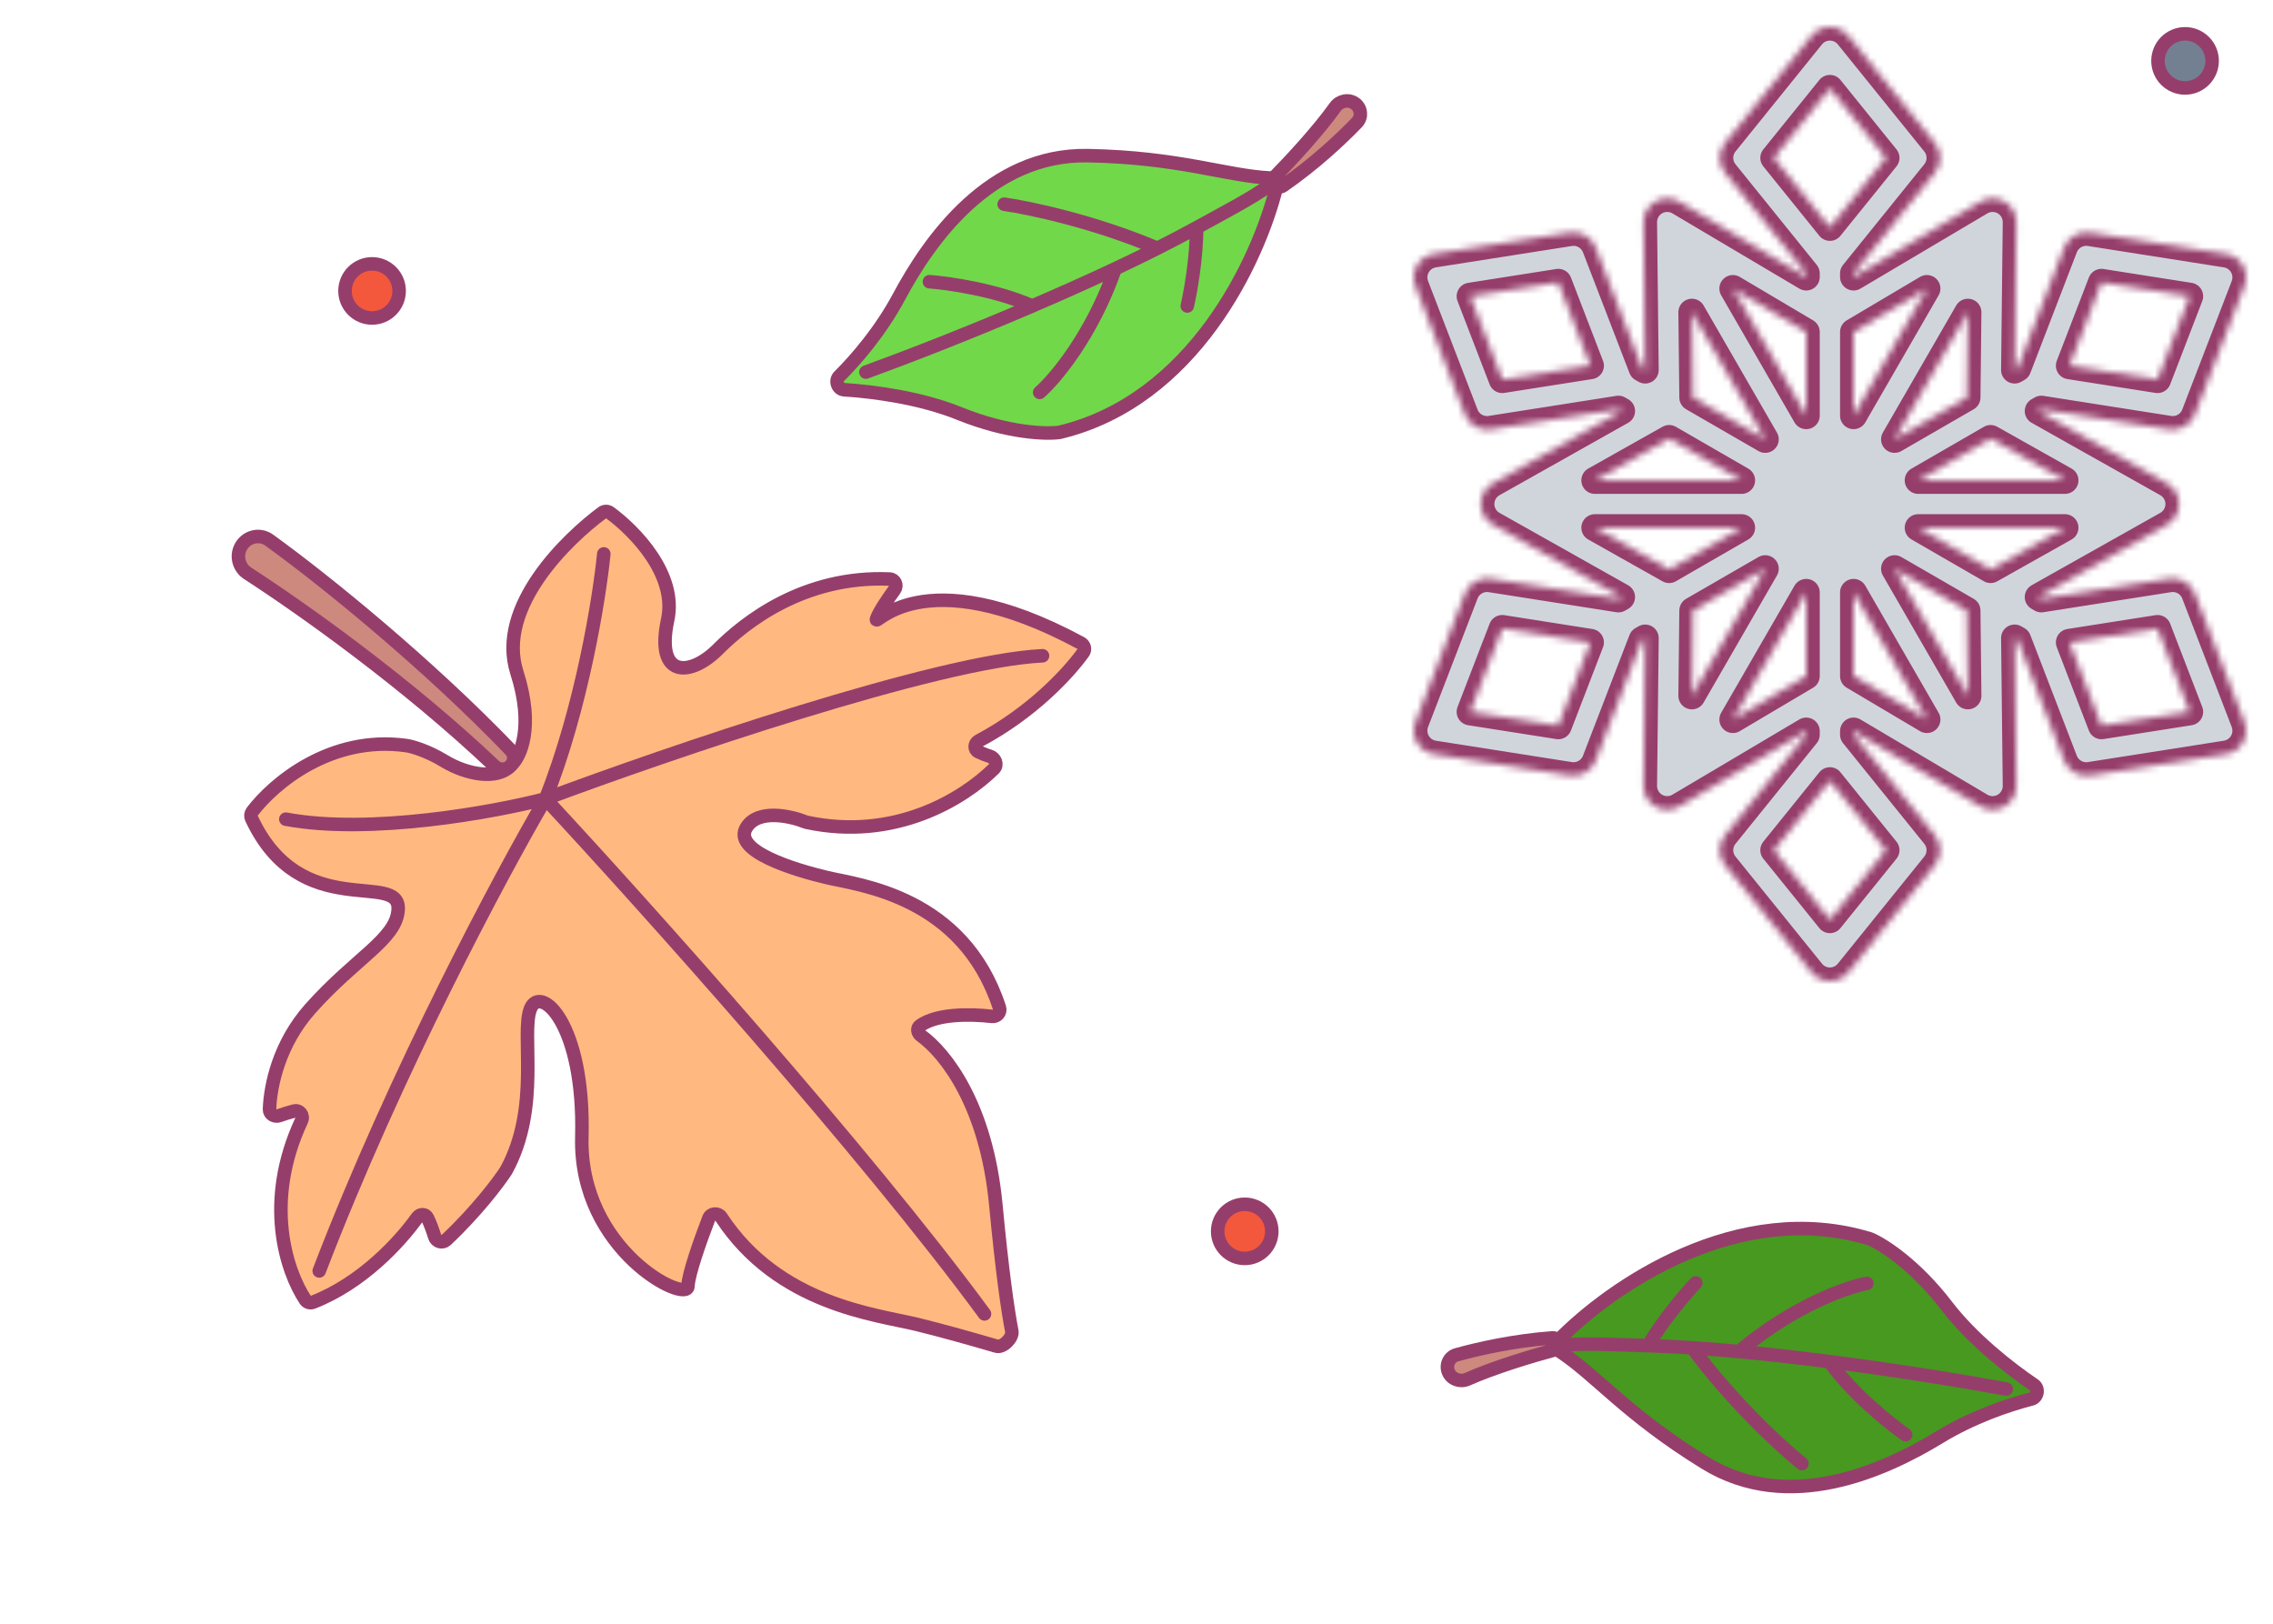
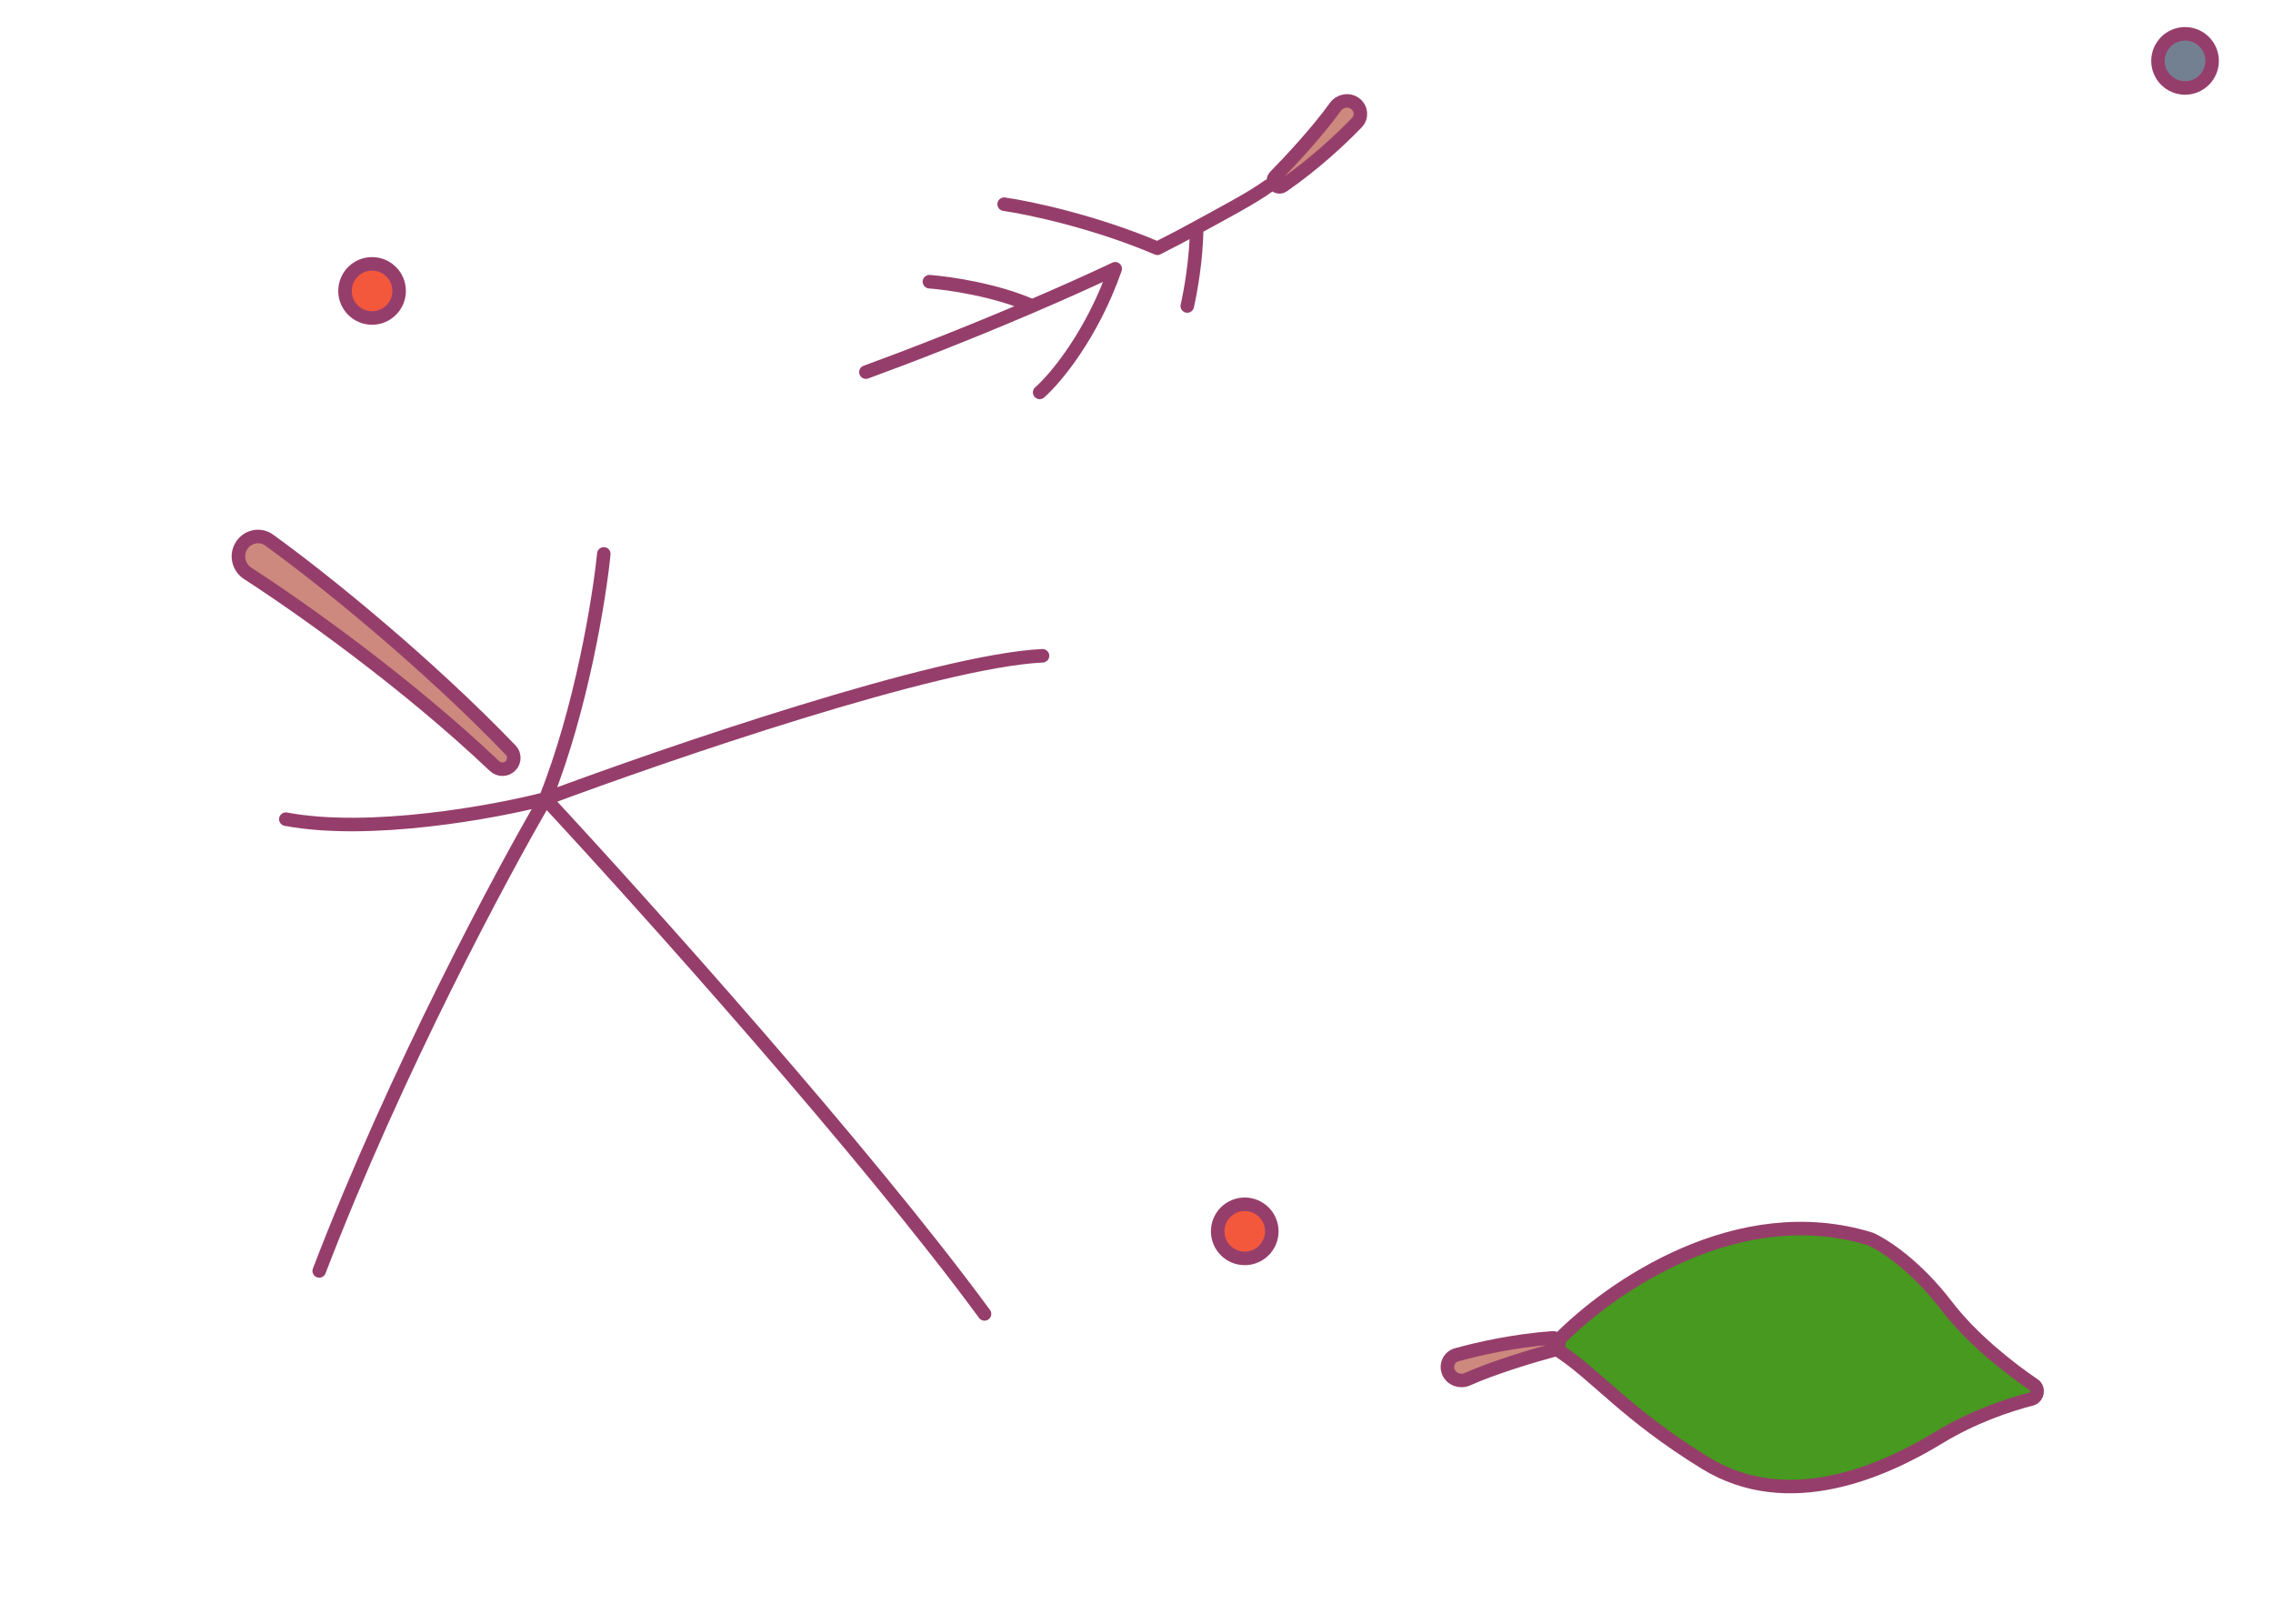
<svg xmlns="http://www.w3.org/2000/svg" width="336" height="240" viewBox="0 0 336 240" fill="none">
  <g clip-path="url(#clip0_1207_27575)">
    <mask id="path-1-inside-1_1207_27575" fill="white">
-       <path fill-rule="evenodd" clip-rule="evenodd" d="M270.5 4C271.558 4 272.559 4.478 273.223 5.301L286.009 21.138C287.045 22.421 287.045 24.252 286.009 25.535L274 40.409V40.938L292.765 29.817C293.852 29.173 295.204 29.165 296.299 29.797C297.394 30.429 298.063 31.603 298.049 32.868L297.804 54.687L298.26 54.424L305.132 36.583C305.725 35.044 307.312 34.127 308.941 34.383L329.043 37.542C330.088 37.707 331.002 38.334 331.531 39.25C332.059 40.166 332.146 41.271 331.766 42.258L324.45 61.253C323.857 62.793 322.27 63.709 320.64 63.453L301.761 60.486L301.302 60.751L320.314 71.45C321.416 72.07 322.098 73.236 322.098 74.5C322.098 75.764 321.416 76.93 320.314 77.55L301.302 88.249L301.761 88.514L320.64 85.547C322.27 85.291 323.857 86.207 324.45 87.747L331.766 106.742C332.146 107.729 332.06 108.834 331.531 109.75C331.002 110.666 330.088 111.293 329.043 111.458L308.942 114.617C307.312 114.873 305.725 113.956 305.132 112.417L298.26 94.576L297.804 94.312L298.049 116.132C298.063 117.397 297.394 118.571 296.299 119.203C295.204 119.835 293.852 119.827 292.765 119.182L274 108.062L274 108.591L286.009 123.465C287.044 124.748 287.044 126.579 286.009 127.862L273.223 143.699C272.559 144.522 271.558 145 270.5 145C269.442 145 268.441 144.522 267.777 143.699L254.991 127.862C253.955 126.579 253.955 124.748 254.991 123.465L267 108.591L267 108.062L248.235 119.182C247.147 119.827 245.796 119.835 244.701 119.203C243.606 118.571 242.937 117.397 242.951 116.132L243.195 94.312L242.74 94.576L235.868 112.417C235.275 113.956 233.688 114.873 232.058 114.617L211.957 111.458C210.912 111.293 209.998 110.666 209.469 109.75C208.94 108.834 208.854 107.729 209.234 106.742L216.55 87.747C217.143 86.207 218.73 85.291 220.36 85.547L239.239 88.514L239.697 88.249L220.685 77.55C219.583 76.93 218.901 75.764 218.901 74.5C218.901 73.236 219.583 72.07 220.685 71.45L239.698 60.751L239.239 60.486L220.36 63.453C218.73 63.709 217.143 62.793 216.55 61.253L209.234 42.258C208.854 41.271 208.941 40.166 209.469 39.25C209.998 38.334 210.912 37.707 211.957 37.542L232.059 34.383C233.688 34.127 235.275 35.044 235.868 36.583L242.74 54.424L243.195 54.687L242.951 32.868C242.937 31.603 243.606 30.429 244.701 29.797C245.796 29.165 247.147 29.173 248.235 29.817L267 40.938V40.409L254.991 25.535C253.956 24.252 253.956 22.421 254.991 21.138L267.777 5.301C268.441 4.478 269.442 4 270.5 4ZM270.5 33.601L278.788 23.336L270.5 13.072L262.213 23.336L270.5 33.601ZM267 49.075L256.161 42.651L267 61.433V49.075ZM260.94 64.936L250.1 46.154L250.241 58.757L260.94 64.936ZM246.741 64.819L235.758 71L257.443 71L246.741 64.819ZM257.443 78L235.758 78L246.741 84.181L257.443 78ZM250.241 90.243L250.1 102.846L260.94 84.064L250.241 90.243ZM267 87.567L256.161 106.348L267 99.925L267 87.567ZM274 99.925L284.839 106.349L274 87.567L274 99.925ZM280.061 84.064L290.899 102.845L290.758 90.243L280.061 84.064ZM294.258 84.18L305.242 78L283.558 78L294.258 84.18ZM283.558 71L305.242 71L294.258 64.819L283.558 71ZM290.758 58.757L290.899 46.154L280.061 64.936L290.758 58.757ZM274 61.433L284.839 42.651L274 49.075V61.433ZM235.095 54.051L230.352 41.737L217.324 43.785L222.066 56.099L235.095 54.051ZM235.095 94.949L222.066 92.901L217.323 105.215L230.352 107.262L235.095 94.949ZM270.5 115.399L262.212 125.664L270.5 135.928L278.787 125.664L270.5 115.399ZM305.905 94.949L310.648 107.263L323.677 105.215L318.934 92.901L305.905 94.949ZM305.905 54.051L318.934 56.099L323.676 43.785L310.648 41.737L305.905 54.051Z" />
-     </mask>
+       </mask>
    <path fill-rule="evenodd" clip-rule="evenodd" d="M270.5 4C271.558 4 272.559 4.478 273.223 5.301L286.009 21.138C287.045 22.421 287.045 24.252 286.009 25.535L274 40.409V40.938L292.765 29.817C293.852 29.173 295.204 29.165 296.299 29.797C297.394 30.429 298.063 31.603 298.049 32.868L297.804 54.687L298.26 54.424L305.132 36.583C305.725 35.044 307.312 34.127 308.941 34.383L329.043 37.542C330.088 37.707 331.002 38.334 331.531 39.25C332.059 40.166 332.146 41.271 331.766 42.258L324.45 61.253C323.857 62.793 322.27 63.709 320.64 63.453L301.761 60.486L301.302 60.751L320.314 71.45C321.416 72.07 322.098 73.236 322.098 74.5C322.098 75.764 321.416 76.93 320.314 77.55L301.302 88.249L301.761 88.514L320.64 85.547C322.27 85.291 323.857 86.207 324.45 87.747L331.766 106.742C332.146 107.729 332.06 108.834 331.531 109.75C331.002 110.666 330.088 111.293 329.043 111.458L308.942 114.617C307.312 114.873 305.725 113.956 305.132 112.417L298.26 94.576L297.804 94.312L298.049 116.132C298.063 117.397 297.394 118.571 296.299 119.203C295.204 119.835 293.852 119.827 292.765 119.182L274 108.062L274 108.591L286.009 123.465C287.044 124.748 287.044 126.579 286.009 127.862L273.223 143.699C272.559 144.522 271.558 145 270.5 145C269.442 145 268.441 144.522 267.777 143.699L254.991 127.862C253.955 126.579 253.955 124.748 254.991 123.465L267 108.591L267 108.062L248.235 119.182C247.147 119.827 245.796 119.835 244.701 119.203C243.606 118.571 242.937 117.397 242.951 116.132L243.195 94.312L242.74 94.576L235.868 112.417C235.275 113.956 233.688 114.873 232.058 114.617L211.957 111.458C210.912 111.293 209.998 110.666 209.469 109.75C208.94 108.834 208.854 107.729 209.234 106.742L216.55 87.747C217.143 86.207 218.73 85.291 220.36 85.547L239.239 88.514L239.697 88.249L220.685 77.55C219.583 76.93 218.901 75.764 218.901 74.5C218.901 73.236 219.583 72.07 220.685 71.45L239.698 60.751L239.239 60.486L220.36 63.453C218.73 63.709 217.143 62.793 216.55 61.253L209.234 42.258C208.854 41.271 208.941 40.166 209.469 39.25C209.998 38.334 210.912 37.707 211.957 37.542L232.059 34.383C233.688 34.127 235.275 35.044 235.868 36.583L242.74 54.424L243.195 54.687L242.951 32.868C242.937 31.603 243.606 30.429 244.701 29.797C245.796 29.165 247.147 29.173 248.235 29.817L267 40.938V40.409L254.991 25.535C253.956 24.252 253.956 22.421 254.991 21.138L267.777 5.301C268.441 4.478 269.442 4 270.5 4ZM270.5 33.601L278.788 23.336L270.5 13.072L262.213 23.336L270.5 33.601ZM267 49.075L256.161 42.651L267 61.433V49.075ZM260.94 64.936L250.1 46.154L250.241 58.757L260.94 64.936ZM246.741 64.819L235.758 71L257.443 71L246.741 64.819ZM257.443 78L235.758 78L246.741 84.181L257.443 78ZM250.241 90.243L250.1 102.846L260.94 84.064L250.241 90.243ZM267 87.567L256.161 106.348L267 99.925L267 87.567ZM274 99.925L284.839 106.349L274 87.567L274 99.925ZM280.061 84.064L290.899 102.845L290.758 90.243L280.061 84.064ZM294.258 84.18L305.242 78L283.558 78L294.258 84.18ZM283.558 71L305.242 71L294.258 64.819L283.558 71ZM290.758 58.757L290.899 46.154L280.061 64.936L290.758 58.757ZM274 61.433L284.839 42.651L274 49.075V61.433ZM235.095 54.051L230.352 41.737L217.324 43.785L222.066 56.099L235.095 54.051ZM235.095 94.949L222.066 92.901L217.323 105.215L230.352 107.262L235.095 94.949ZM270.5 115.399L262.212 125.664L270.5 135.928L278.787 125.664L270.5 115.399ZM305.905 94.949L310.648 107.263L323.677 105.215L318.934 92.901L305.905 94.949ZM305.905 54.051L318.934 56.099L323.676 43.785L310.648 41.737L305.905 54.051Z" fill="#D0D5DB" stroke="#963E6B" stroke-width="4" stroke-linejoin="round" mask="url(#path-1-inside-1_1207_27575)" />
-     <path d="M76.409 99.403C78.998 107.488 76.914 111.907 75.549 113.107C73.529 115.383 68.923 114.459 65.692 112.496C63.107 110.926 60.851 110.31 60.046 110.198C48.87 108.647 40.439 115.808 37.275 119.983C37.064 120.262 37.033 120.645 37.182 120.963C44.471 136.595 59.214 128.517 58.857 134.461C58.595 138.831 52.572 141.542 45.839 149.129C41.244 154.306 39.96 160.448 39.84 163.966C39.815 164.697 40.614 165.143 41.301 164.89C41.996 164.634 42.763 164.407 43.477 164.22C44.29 164.008 44.929 164.868 44.573 165.629C38.944 177.671 42.31 187.861 45.143 192.14C45.385 192.505 45.845 192.64 46.253 192.482C53.498 189.665 59.104 183.582 61.677 179.964C62.075 179.403 62.883 179.379 63.186 179.997C63.607 180.855 63.979 181.891 64.262 182.804C64.486 183.525 65.391 183.803 65.942 183.286C70.407 179.096 73.668 174.784 74.808 173.031C79.996 163.62 76.955 152.783 78.412 149.104C79.87 145.424 86.445 151.26 86.009 168.052C85.572 184.845 101.612 192.751 101.695 190.112C101.749 188.37 103.472 183.478 104.777 180.073C105.076 179.292 106.156 179.218 106.614 179.918C115.107 192.866 129.51 194.283 135.564 195.758C139.241 196.654 143.922 197.979 147.298 198.97C148.244 199.247 149.757 197.739 149.57 196.771C148.968 193.655 148.14 187.904 147.204 178.058C145.803 163.321 139.76 155.669 136.136 153.059C135.634 152.697 135.487 151.978 135.988 151.616C138.466 149.824 143.354 149.852 146.633 150.23C147.362 150.314 147.968 149.637 147.741 148.94C142.369 132.446 127.006 130.837 122.288 129.723C117.429 128.575 108.16 125.774 110.348 122.29C112.077 119.537 116.839 120.593 119.084 121.493C119.139 121.515 119.194 121.532 119.251 121.544C132.254 124.326 142.353 118.128 146.934 113.615C147.525 113.033 147.105 112.014 146.31 111.774C145.705 111.592 145.133 111.357 144.634 111.118C143.948 110.788 144.006 109.865 144.679 109.508C152.52 105.349 157.872 99.591 160.136 96.45C160.473 95.983 160.291 95.33 159.785 95.056C136.02 82.236 128.979 93.134 129.587 91.443C129.942 90.457 131.18 88.617 132.233 87.163C132.695 86.525 132.293 85.618 131.507 85.585C118.76 85.037 110.031 92.061 106.143 95.954C102.075 100.029 96.824 100.342 98.699 91.607C100.125 84.963 93.913 78.544 90.151 75.782C89.815 75.535 89.365 75.539 89.029 75.787C83.929 79.557 73.291 89.668 76.409 99.403Z" fill="#FFB980" stroke="#963E6B" stroke-width="2" stroke-linejoin="round" />
    <path d="M89.257 81.871C88.606 88.376 85.972 104.725 80.636 118.073M80.636 118.073C73.009 120.045 54.654 123.406 42.252 121.079M80.636 118.073C74.186 129.076 58.466 158.436 47.189 187.851M80.636 118.073C94.969 133.506 128.014 170.34 145.532 194.206M80.636 118.073C98.677 111.329 138.629 97.659 154.107 96.928" stroke="#963E6B" stroke-width="2" stroke-linecap="round" stroke-linejoin="round" />
    <path d="M73.1 113.229C60.14 100.934 44.698 89.982 36.623 84.754C35.325 83.913 34.864 82.22 35.588 80.852C36.404 79.308 38.372 78.81 39.789 79.831C48.139 85.851 63.307 98.195 75.488 110.87C76.09 111.497 76.105 112.481 75.527 113.131C74.894 113.845 73.793 113.886 73.1 113.229Z" fill="#CD897E" stroke="#963E6B" stroke-width="2" />
    <circle cx="55" cy="43" r="4" fill="#F3583C" stroke="#963E6B" stroke-width="2" />
    <circle cx="184" cy="182" r="4" fill="#F3583C" stroke="#963E6B" stroke-width="2" />
    <circle cx="323" cy="9" r="4" fill="#738092" stroke="#963E6B" stroke-width="2" />
    <path d="M286.71 212.422C291.594 209.448 296.834 207.665 300.287 206.784C301.196 206.553 301.44 205.23 300.664 204.704C297.012 202.229 291.516 197.916 287.769 193.025C283.08 186.904 278.258 183.87 276.433 183.118C256.985 177.136 238.144 190.13 230.313 198.15C229.868 198.606 229.983 199.348 230.515 199.697C236.006 203.305 240.429 209.073 252.065 216.232C264.432 223.84 278.625 217.347 286.71 212.422Z" fill="#479920" stroke="#963E6B" stroke-width="2" stroke-linejoin="round" />
    <path d="M216.916 203.855C220.845 202.106 226.556 200.393 229.757 199.536C230.16 199.428 230.441 199.062 230.438 198.644C230.434 198.124 229.995 197.712 229.477 197.75C223.854 198.157 218.515 199.355 215.309 200.254C214.217 200.56 213.676 201.753 214.112 202.8C214.561 203.878 215.85 204.33 216.916 203.855Z" fill="#CD897E" stroke="#963E6B" stroke-width="2" stroke-linejoin="round" />
-     <path d="M296.57 205.315C290.314 204.154 280.664 202.57 270.43 201.259M231.346 198.809C234.366 198.507 239.57 198.777 243.613 198.897M281.696 212.063C279.344 210.432 273.799 205.987 270.43 201.259M270.43 201.259C266.009 200.692 261.478 200.177 257.065 199.769M275.961 189.693C272.974 190.254 265.012 193.055 257.065 199.769M257.065 199.769C254.717 199.552 252.403 199.365 250.156 199.217M266.363 216.325C263.456 214.004 256.146 207.332 250.156 199.217M250.156 199.217C247.895 199.068 245.703 198.958 243.613 198.897M250.679 189.623C249.28 191.091 245.907 195.002 243.613 198.897" stroke="#963E6B" stroke-width="2" stroke-linecap="round" stroke-linejoin="round" />
-     <path d="M132.887 43.872C130.19 48.913 126.58 53.109 124.051 55.621C123.386 56.282 123.846 57.545 124.783 57.605C129.186 57.883 136.11 58.81 141.821 61.122C148.968 64.016 154.662 64.183 156.617 63.905C176.41 59.187 186.047 38.428 188.724 27.543C188.876 26.925 188.4 26.343 187.765 26.312C181.202 25.991 174.464 23.266 160.804 23.005C146.288 22.726 137.354 35.525 132.887 43.872Z" fill="#71D84A" stroke="#963E6B" stroke-width="2" stroke-linejoin="round" />
    <path d="M197.371 15.828C194.874 19.329 190.823 23.703 188.5 26.067C188.207 26.365 188.151 26.823 188.366 27.181C188.633 27.627 189.22 27.759 189.647 27.463C194.285 24.259 198.277 20.517 200.584 18.115C201.369 17.297 201.23 15.994 200.323 15.313C199.389 14.613 198.048 14.877 197.371 15.828Z" fill="#CD897E" stroke="#963E6B" stroke-width="2" stroke-linejoin="round" />
-     <path d="M128 55C133.979 52.825 143.098 49.292 152.581 45.227M187.5 27.5C185.05 29.293 180.43 31.701 176.886 33.651M137.39 41.636C140.244 41.848 147.278 42.863 152.581 45.227M152.581 45.227C156.678 43.471 160.843 41.615 164.853 39.727M153.686 58C155.975 56 161.413 49.545 164.853 39.727M164.853 39.727C166.986 38.723 169.075 37.709 171.086 36.696M148.438 30.182C152.121 30.706 161.806 32.743 171.086 36.696M171.086 36.696C173.109 35.677 175.054 34.658 176.886 33.651M175.505 45.227C175.965 43.252 176.886 38.171 176.886 33.651" stroke="#963E6B" stroke-width="2" stroke-linecap="round" stroke-linejoin="round" />
+     <path d="M128 55C133.979 52.825 143.098 49.292 152.581 45.227M187.5 27.5C185.05 29.293 180.43 31.701 176.886 33.651M137.39 41.636C140.244 41.848 147.278 42.863 152.581 45.227M152.581 45.227C156.678 43.471 160.843 41.615 164.853 39.727M153.686 58C155.975 56 161.413 49.545 164.853 39.727M164.853 39.727M148.438 30.182C152.121 30.706 161.806 32.743 171.086 36.696M171.086 36.696C173.109 35.677 175.054 34.658 176.886 33.651M175.505 45.227C175.965 43.252 176.886 38.171 176.886 33.651" stroke="#963E6B" stroke-width="2" stroke-linecap="round" stroke-linejoin="round" />
  </g>
  <defs>
    <clipPath id="clip0_1207_27575">
      <rect width="336" height="240" fill="white" />
    </clipPath>
  </defs>
</svg>